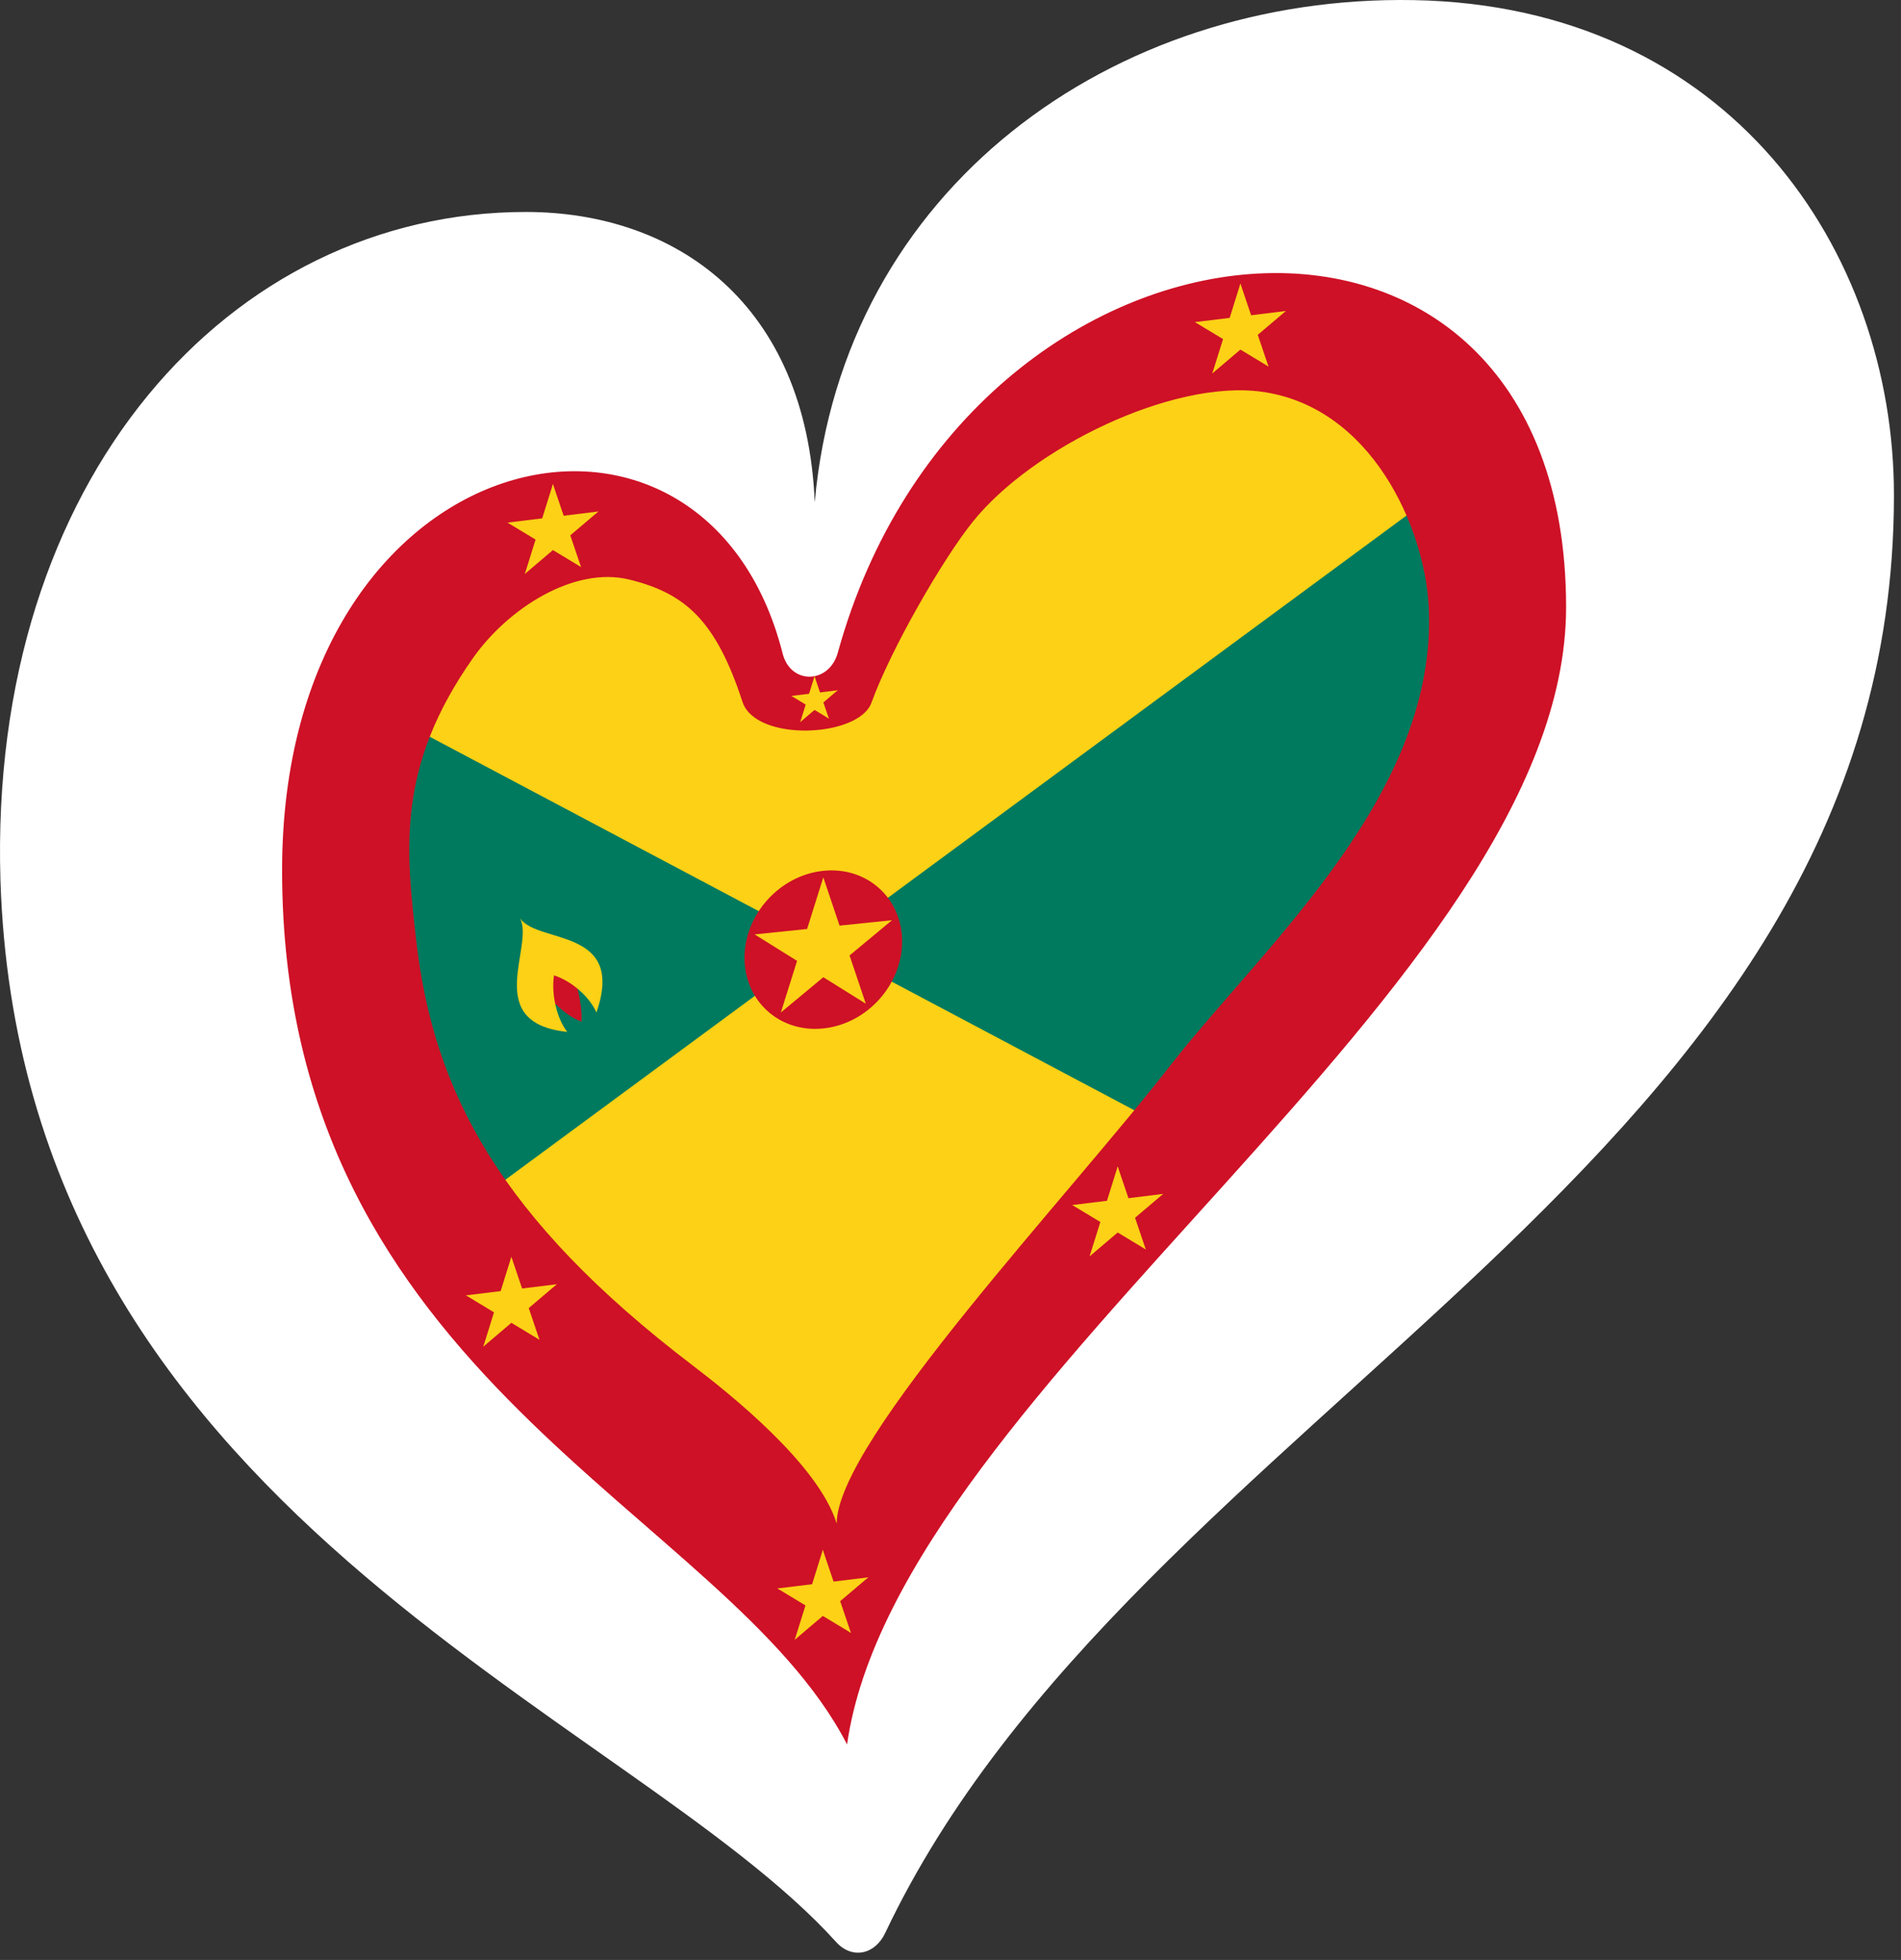
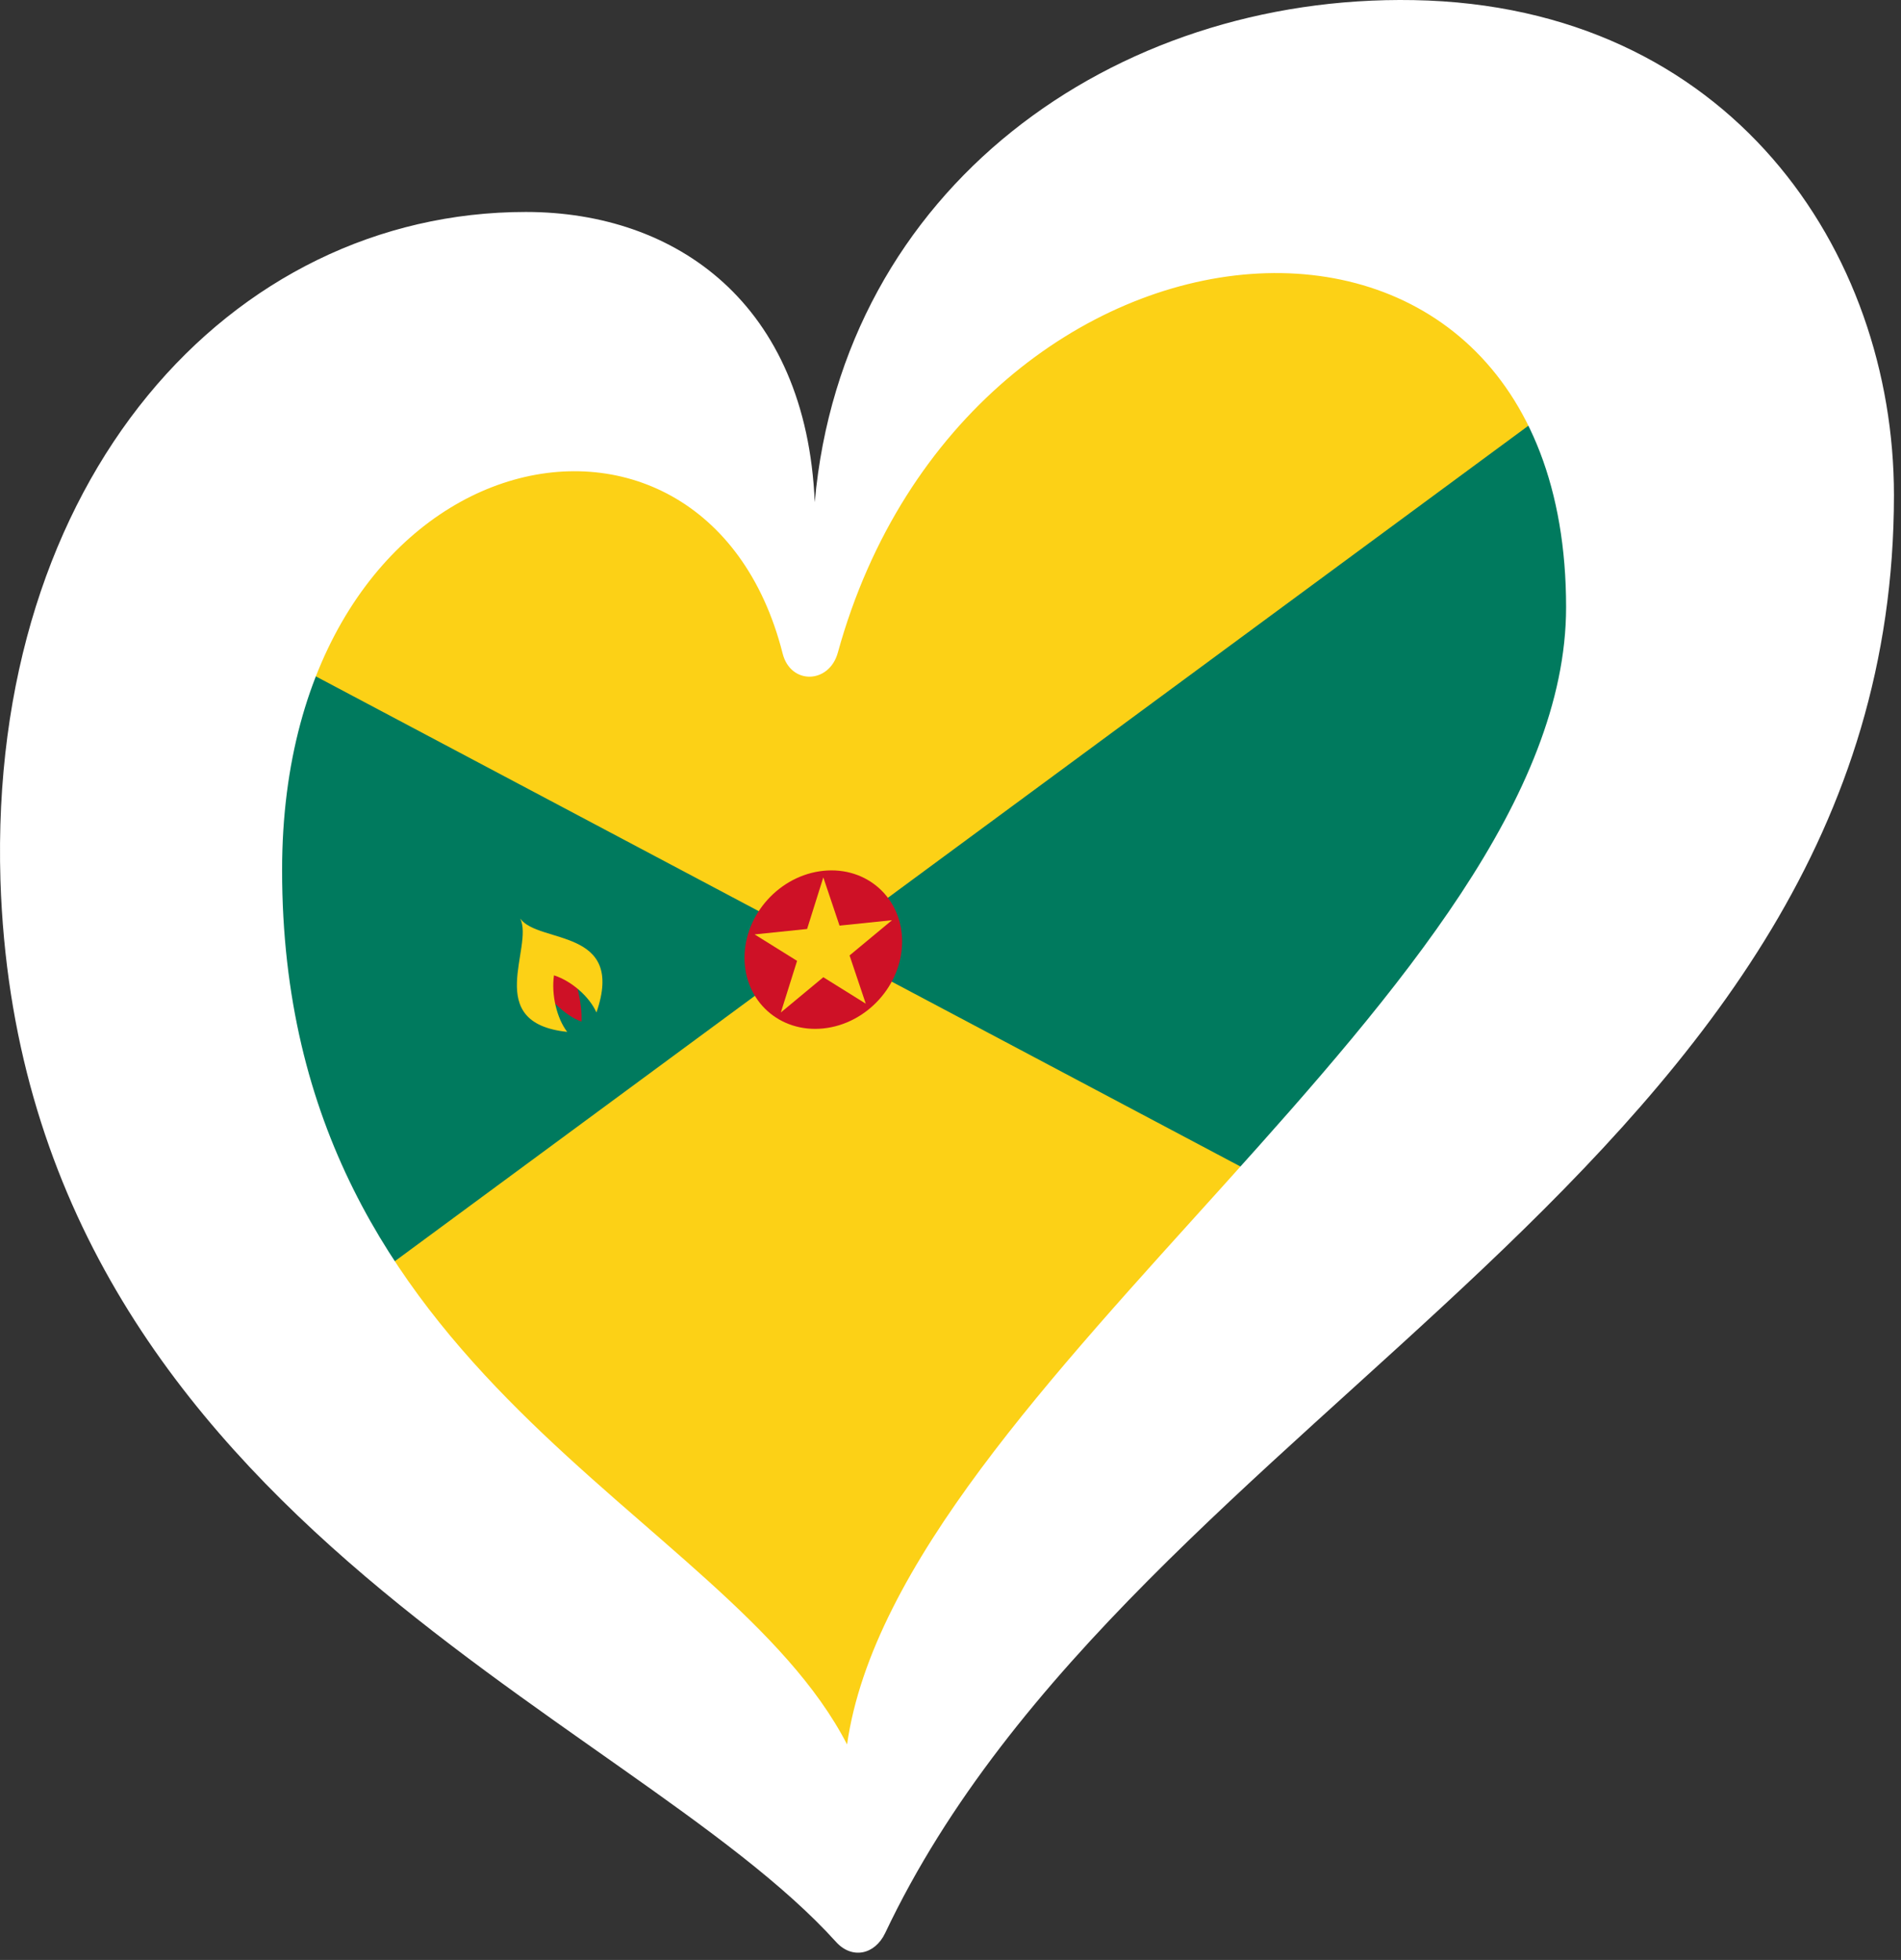
<svg xmlns="http://www.w3.org/2000/svg" viewBox="0 0 226.683 233.658" width="226.683px" height="233.659px" preserveAspectRatio="none">
  <rect x="0" y="0" width="226.683" height="233.658" fill="#333333" stroke="none" />
  <defs>
    <circle id="rb" r="145.663" fill="none" stroke="#013ba6" stroke-width="39.03" />
    <circle id="rw" r="145.663" fill="none" stroke="#fff" stroke-width="17.347" />
  </defs>
  <g id="g5621" transform="matrix(0.261, -0.027, 0, 0.261, 29.663, 81.149)">
    <path fill="#007a5e" d="M 108.121 356.679 C -156.786 118.114 20.656 -260.97 243.203 -60.553 C 246.213 -9.061 279.202 -38.806 277.931 -60.553 L 591.842 -60.553 C 646.45 49.823 591.842 210.742 410.447 356.679 L 108.121 356.679 Z" id="path859" style="stroke-width: 1.749;" />
    <path d="M 8.793 -12.643 C 44.781 -130.304 215.191 -100.141 259.635 -22.097 C 352.831 -194.867 554.183 -154.482 591.842 -60.553 L 50.872 282.115 C 266.771 593.752 284.798 604.984 474.771 282.523 L 8.793 -12.643 Z" fill="#fcd116" id="path861" style="stroke-width: 1.749;" />
    <g id="g5357" transform="translate(6.25)">
      <path d="m 125.444,150.113 c 4.262,8.515 12.757,17.893 20.313,21.321 0.367,-8.513 -2.341,-19.515 -6.224,-28.33 z" fill="#ce1126" id="path865" />
      <path d="m 117.784,121.487 c 6.35,13.695 -17.533,45.856 21.453,53.976 -4.736,-6.643 -7.33,-17.752 -6.04,-26.456 8.095,3.448 16.212,11.464 19.402,18.972 13.444,-37.484 -26.456,-33.922 -34.815,-46.492 z" fill="#fcd116" id="path867" />
    </g>
    <g id="g5361" transform="translate(12.5,-200)">
      <circle r="36" cy="350" cx="250" fill="#ce1126" id="circle863" />
      <path d="m 250,317 -19.397,59.697 50.782,-36.895 h -62.769 l 50.782,36.895 z" fill="#fcd116" id="path881" />
    </g>
  </g>
-   <path d="M 148.781 26.313 C 121.205 34.185 103.857 52.751 94.841 68.029 C 85.356 40.923 18.69 53.277 27.82 120.626 C 32.758 157.054 93.376 202.577 100.709 211.278 C 103.539 214.637 194.054 105.074 193.714 65.388 C 193.597 51.714 164.651 26.621 148.781 26.313 Z M 150.387 46.694 C 163.561 48.466 169.892 62.931 170.365 72.308 C 171.478 94.334 151.344 112.167 140.022 126.424 C 127.691 142.395 99.818 171.676 99.769 181.628 C 97.59 174.588 87.115 166.225 82.578 162.768 C 59.571 145.228 51.714 130.103 49.652 112.286 C 48.365 101.147 47.299 91.394 56.398 78.456 C 60.516 72.601 68.406 67.449 75.084 69.103 C 81.72 70.748 85.364 73.965 88.537 83.673 C 90.111 88.493 102.403 87.939 103.912 83.781 C 106.284 77.251 112.532 66.489 116.004 62.196 C 123.111 53.348 139.784 45.268 150.387 46.694 Z" style="stroke-width: 0.653; fill: rgb(206, 17, 38);" id="path3377" />
  <g id="use32-3" transform="matrix(5.696, -0.697, 0, 5.696, 147.911, 39.5)">
    <g>
      <path d="M 0,-1 V 0 H 0.5" transform="rotate(18,0,-1)" fill="#fcd116" />
      <path d="M 0,-1 V 0 H 0.5" transform="matrix(-0.951, 0.309, 0.309, 0.951, 0.309, -0.049)" fill="#fcd116" />
    </g>
    <g transform="matrix(0.309, 0.951, -0.951, 0.309, 0, 0)">
      <path d="M 0,-1 V 0 H 0.5" transform="rotate(18,0,-1)" fill="#fcd116" />
      <path d="M 0,-1 V 0 H 0.5" transform="matrix(-0.951, 0.309, 0.309, 0.951, 0.309, -0.049)" fill="#fcd116" />
    </g>
    <g transform="matrix(-0.809, 0.588, -0.588, -0.809, 0, 0)">
      <path d="M 0,-1 V 0 H 0.5" transform="rotate(18,0,-1)" fill="#fcd116" />
      <path d="M 0,-1 V 0 H 0.5" transform="matrix(-0.951, 0.309, 0.309, 0.951, 0.309, -0.049)" fill="#fcd116" />
    </g>
    <g transform="matrix(-0.809, -0.588, 0.588, -0.809, 0, 0)">
      <path d="M 0,-1 V 0 H 0.5" transform="rotate(18,0,-1)" fill="#fcd116" />
      <path d="M 0,-1 V 0 H 0.5" transform="matrix(-0.951, 0.309, 0.309, 0.951, 0.309, -0.049)" fill="#fcd116" />
    </g>
    <g transform="matrix(0.309, -0.951, 0.951, 0.309, 0, 0)">
      <path d="M 0,-1 V 0 H 0.5" transform="rotate(18,0,-1)" fill="#fcd116" />
      <path d="M 0,-1 V 0 H 0.5" transform="matrix(-0.951, 0.309, 0.309, 0.951, 0.309, -0.049)" fill="#fcd116" />
    </g>
  </g>
  <g id="group-1" transform="matrix(2.903, -0.355, 0, 2.903, 97.129, 83.526)">
    <g>
      <path d="M 0,-1 V 0 H 0.5" transform="rotate(18,0,-1)" fill="#fcd116" />
      <path d="M 0,-1 V 0 H 0.5" transform="matrix(-0.951, 0.309, 0.309, 0.951, 0.309, -0.049)" fill="#fcd116" />
    </g>
    <g transform="matrix(0.309, 0.951, -0.951, 0.309, 0, 0)">
      <path d="M 0,-1 V 0 H 0.5" transform="rotate(18,0,-1)" fill="#fcd116" />
      <path d="M 0,-1 V 0 H 0.5" transform="matrix(-0.951, 0.309, 0.309, 0.951, 0.309, -0.049)" fill="#fcd116" />
    </g>
    <g transform="matrix(-0.809, 0.588, -0.588, -0.809, 0, 0)">
      <path d="M 0,-1 V 0 H 0.5" transform="rotate(18,0,-1)" fill="#fcd116" />
      <path d="M 0,-1 V 0 H 0.5" transform="matrix(-0.951, 0.309, 0.309, 0.951, 0.309, -0.049)" fill="#fcd116" />
    </g>
    <g transform="matrix(-0.809, -0.588, 0.588, -0.809, 0, 0)">
      <path d="M 0,-1 V 0 H 0.5" transform="rotate(18,0,-1)" fill="#fcd116" />
      <path d="M 0,-1 V 0 H 0.5" transform="matrix(-0.951, 0.309, 0.309, 0.951, 0.309, -0.049)" fill="#fcd116" />
    </g>
    <g transform="matrix(0.309, -0.951, 0.951, 0.309, 0, 0)">
      <path d="M 0,-1 V 0 H 0.5" transform="rotate(18,0,-1)" fill="#fcd116" />
      <path d="M 0,-1 V 0 H 0.5" transform="matrix(-0.951, 0.309, 0.309, 0.951, 0.309, -0.049)" fill="#fcd116" />
    </g>
  </g>
  <g id="group-2" transform="matrix(5.696, -0.697, 0, 5.696, 65.934, 63.401)">
    <g>
      <path d="M 0,-1 V 0 H 0.5" transform="rotate(18,0,-1)" fill="#fcd116" />
      <path d="M 0,-1 V 0 H 0.5" transform="matrix(-0.951, 0.309, 0.309, 0.951, 0.309, -0.049)" fill="#fcd116" />
    </g>
    <g transform="matrix(0.309, 0.951, -0.951, 0.309, 0, 0)">
      <path d="M 0,-1 V 0 H 0.5" transform="rotate(18,0,-1)" fill="#fcd116" />
      <path d="M 0,-1 V 0 H 0.5" transform="matrix(-0.951, 0.309, 0.309, 0.951, 0.309, -0.049)" fill="#fcd116" />
    </g>
    <g transform="matrix(-0.809, 0.588, -0.588, -0.809, 0, 0)">
      <path d="M 0,-1 V 0 H 0.5" transform="rotate(18,0,-1)" fill="#fcd116" />
      <path d="M 0,-1 V 0 H 0.5" transform="matrix(-0.951, 0.309, 0.309, 0.951, 0.309, -0.049)" fill="#fcd116" />
    </g>
    <g transform="matrix(-0.809, -0.588, 0.588, -0.809, 0, 0)">
      <path d="M 0,-1 V 0 H 0.5" transform="rotate(18,0,-1)" fill="#fcd116" />
      <path d="M 0,-1 V 0 H 0.5" transform="matrix(-0.951, 0.309, 0.309, 0.951, 0.309, -0.049)" fill="#fcd116" />
    </g>
    <g transform="matrix(0.309, -0.951, 0.951, 0.309, 0, 0)">
      <path d="M 0,-1 V 0 H 0.5" transform="rotate(18,0,-1)" fill="#fcd116" />
      <path d="M 0,-1 V 0 H 0.5" transform="matrix(-0.951, 0.309, 0.309, 0.951, 0.309, -0.049)" fill="#fcd116" />
    </g>
  </g>
  <path class="cls-1" d="M 99.722 231.541 C 101.585 233.574 104.305 233.076 105.56 230.435 C 135.35 167.569 225.843 139.135 225.843 59.033 C 225.843 29.922 206.246 0.69 168.566 0.013 C 132.699 -0.635 100.509 22.469 97.152 59.87 C 96.145 36.188 80.613 25.269 62.7 25.269 C 27.461 25.269 -1.402 57.081 0.053 104.952 C 2.474 180.242 74.855 203.964 99.722 231.541 Z M 93.326 77.913 C 94.282 81.669 98.865 81.54 99.901 77.823 C 115.414 21.593 186.748 15.446 186.748 72.384 C 186.748 117.336 107.075 165.298 101.007 207.969 C 86.591 179.973 33.638 164.6 33.638 103.747 C 33.638 51.96 83.991 41.08 93.326 77.913 Z" style="stroke-width: 0.996; fill: rgb(255, 255, 255);" id="object-0" />
  <g id="group-3" transform="matrix(5.696, -0.697, 0, 5.696, 60.978, 155.526)">
    <g>
      <path d="M 0,-1 V 0 H 0.5" transform="rotate(18,0,-1)" fill="#fcd116" />
      <path d="M 0,-1 V 0 H 0.5" transform="matrix(-0.951, 0.309, 0.309, 0.951, 0.309, -0.049)" fill="#fcd116" />
    </g>
    <g transform="matrix(0.309, 0.951, -0.951, 0.309, 0, 0)">
      <path d="M 0,-1 V 0 H 0.5" transform="rotate(18,0,-1)" fill="#fcd116" />
      <path d="M 0,-1 V 0 H 0.5" transform="matrix(-0.951, 0.309, 0.309, 0.951, 0.309, -0.049)" fill="#fcd116" />
    </g>
    <g transform="matrix(-0.809, 0.588, -0.588, -0.809, 0, 0)">
      <path d="M 0,-1 V 0 H 0.5" transform="rotate(18,0,-1)" fill="#fcd116" />
      <path d="M 0,-1 V 0 H 0.5" transform="matrix(-0.951, 0.309, 0.309, 0.951, 0.309, -0.049)" fill="#fcd116" />
    </g>
    <g transform="matrix(-0.809, -0.588, 0.588, -0.809, 0, 0)">
      <path d="M 0,-1 V 0 H 0.5" transform="rotate(18,0,-1)" fill="#fcd116" />
      <path d="M 0,-1 V 0 H 0.5" transform="matrix(-0.951, 0.309, 0.309, 0.951, 0.309, -0.049)" fill="#fcd116" />
    </g>
    <g transform="matrix(0.309, -0.951, 0.951, 0.309, 0, 0)">
      <path d="M 0,-1 V 0 H 0.5" transform="rotate(18,0,-1)" fill="#fcd116" />
      <path d="M 0,-1 V 0 H 0.5" transform="matrix(-0.951, 0.309, 0.309, 0.951, 0.309, -0.049)" fill="#fcd116" />
    </g>
  </g>
  <g id="group-4" transform="matrix(5.696, -0.697, 0, 5.696, 98.118, 190.468)">
    <g>
      <path d="M 0,-1 V 0 H 0.5" transform="rotate(18,0,-1)" fill="#fcd116" />
      <path d="M 0,-1 V 0 H 0.5" transform="matrix(-0.951, 0.309, 0.309, 0.951, 0.309, -0.049)" fill="#fcd116" />
    </g>
    <g transform="matrix(0.309, 0.951, -0.951, 0.309, 0, 0)">
      <path d="M 0,-1 V 0 H 0.5" transform="rotate(18,0,-1)" fill="#fcd116" />
      <path d="M 0,-1 V 0 H 0.5" transform="matrix(-0.951, 0.309, 0.309, 0.951, 0.309, -0.049)" fill="#fcd116" />
    </g>
    <g transform="matrix(-0.809, 0.588, -0.588, -0.809, 0, 0)">
      <path d="M 0,-1 V 0 H 0.5" transform="rotate(18,0,-1)" fill="#fcd116" />
      <path d="M 0,-1 V 0 H 0.5" transform="matrix(-0.951, 0.309, 0.309, 0.951, 0.309, -0.049)" fill="#fcd116" />
    </g>
    <g transform="matrix(-0.809, -0.588, 0.588, -0.809, 0, 0)">
      <path d="M 0,-1 V 0 H 0.5" transform="rotate(18,0,-1)" fill="#fcd116" />
      <path d="M 0,-1 V 0 H 0.5" transform="matrix(-0.951, 0.309, 0.309, 0.951, 0.309, -0.049)" fill="#fcd116" />
    </g>
    <g transform="matrix(0.309, -0.951, 0.951, 0.309, 0, 0)">
      <path d="M 0,-1 V 0 H 0.5" transform="rotate(18,0,-1)" fill="#fcd116" />
      <path d="M 0,-1 V 0 H 0.5" transform="matrix(-0.951, 0.309, 0.309, 0.951, 0.309, -0.049)" fill="#fcd116" />
    </g>
  </g>
  <g id="group-5" transform="matrix(5.696, -0.697, 0, 5.696, 133.279, 144.758)">
    <g>
      <path d="M 0,-1 V 0 H 0.5" transform="rotate(18,0,-1)" fill="#fcd116" />
      <path d="M 0,-1 V 0 H 0.5" transform="matrix(-0.951, 0.309, 0.309, 0.951, 0.309, -0.049)" fill="#fcd116" />
    </g>
    <g transform="matrix(0.309, 0.951, -0.951, 0.309, 0, 0)">
      <path d="M 0,-1 V 0 H 0.5" transform="rotate(18,0,-1)" fill="#fcd116" />
      <path d="M 0,-1 V 0 H 0.5" transform="matrix(-0.951, 0.309, 0.309, 0.951, 0.309, -0.049)" fill="#fcd116" />
    </g>
    <g transform="matrix(-0.809, 0.588, -0.588, -0.809, 0, 0)">
      <path d="M 0,-1 V 0 H 0.5" transform="rotate(18,0,-1)" fill="#fcd116" />
      <path d="M 0,-1 V 0 H 0.5" transform="matrix(-0.951, 0.309, 0.309, 0.951, 0.309, -0.049)" fill="#fcd116" />
    </g>
    <g transform="matrix(-0.809, -0.588, 0.588, -0.809, 0, 0)">
      <path d="M 0,-1 V 0 H 0.5" transform="rotate(18,0,-1)" fill="#fcd116" />
-       <path d="M 0,-1 V 0 H 0.5" transform="matrix(-0.951, 0.309, 0.309, 0.951, 0.309, -0.049)" fill="#fcd116" />
    </g>
    <g transform="matrix(0.309, -0.951, 0.951, 0.309, 0, 0)">
      <path d="M 0,-1 V 0 H 0.5" transform="rotate(18,0,-1)" fill="#fcd116" />
      <path d="M 0,-1 V 0 H 0.5" transform="matrix(-0.951, 0.309, 0.309, 0.951, 0.309, -0.049)" fill="#fcd116" />
    </g>
  </g>
</svg>